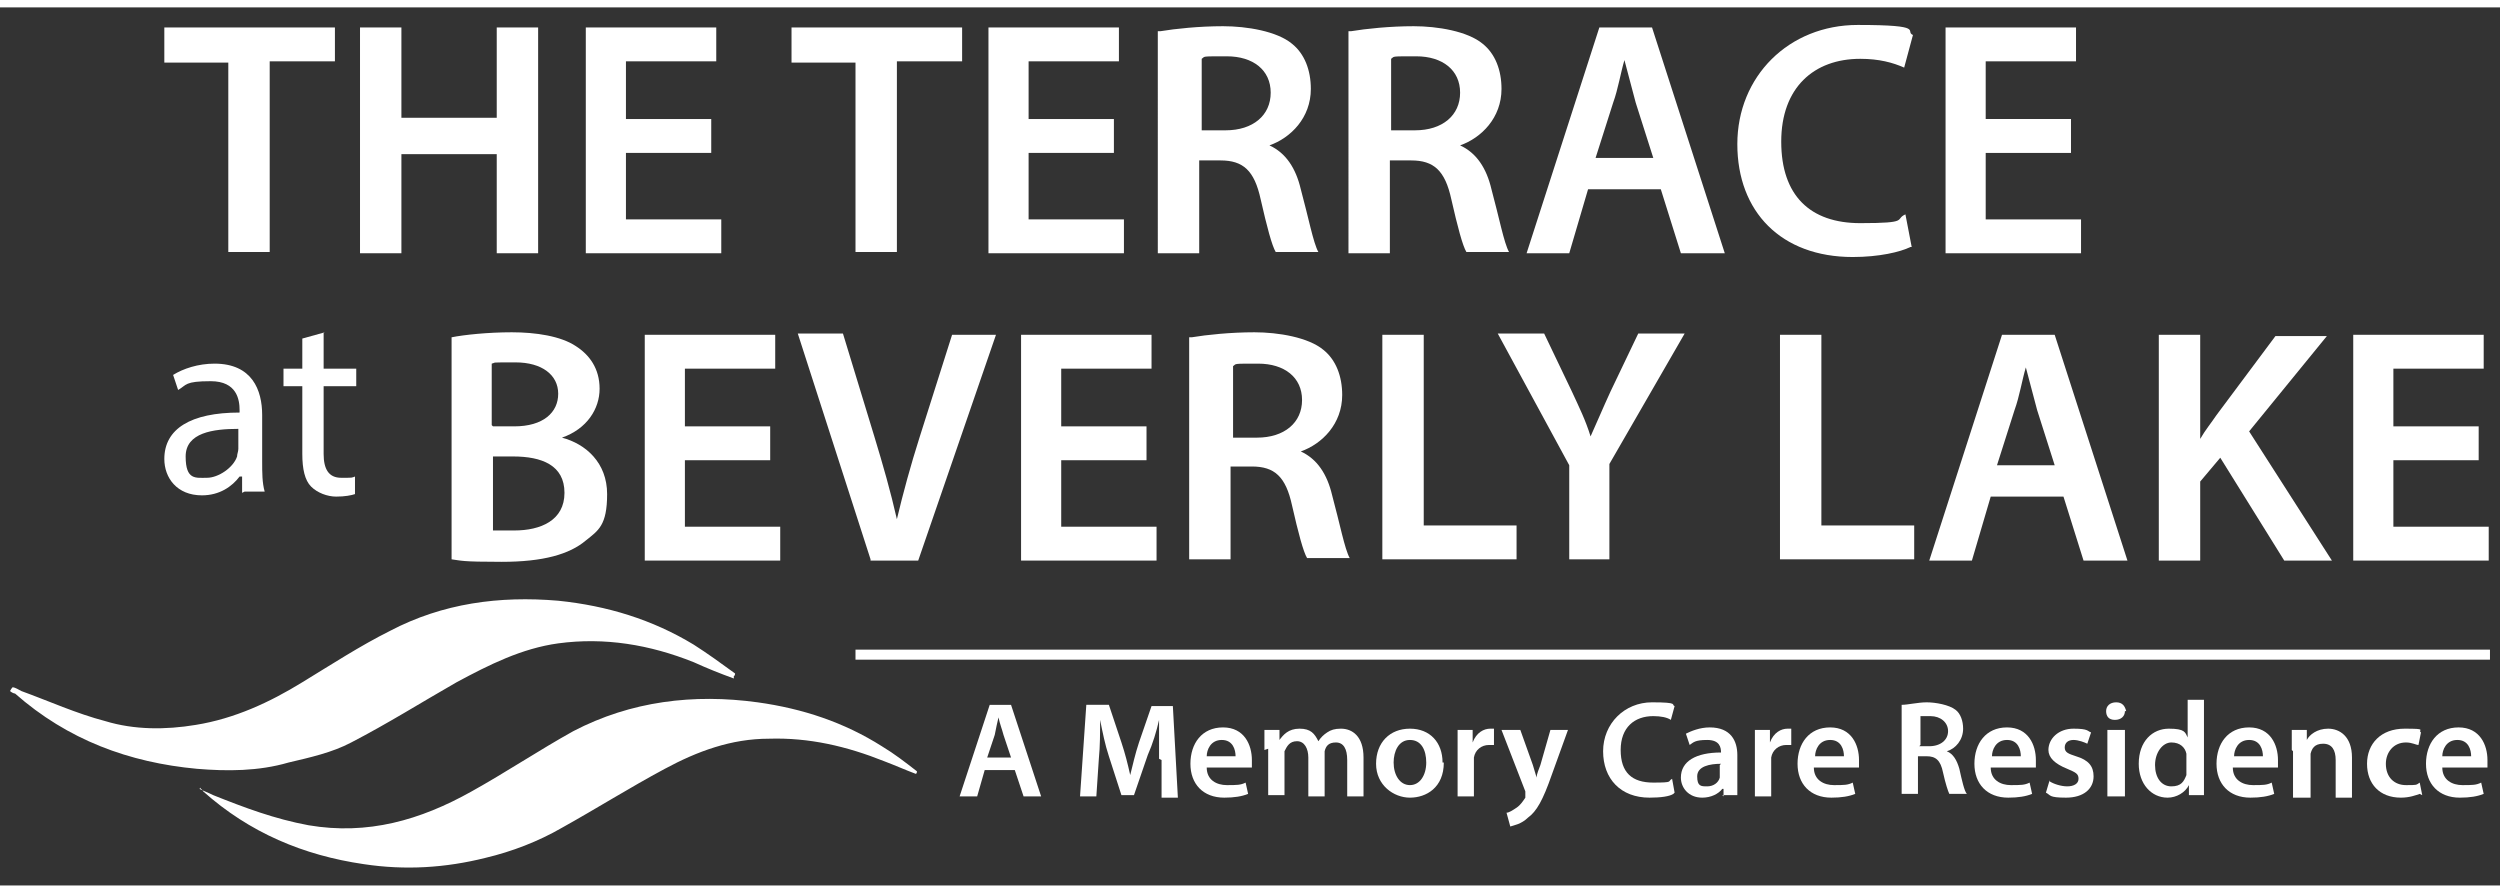
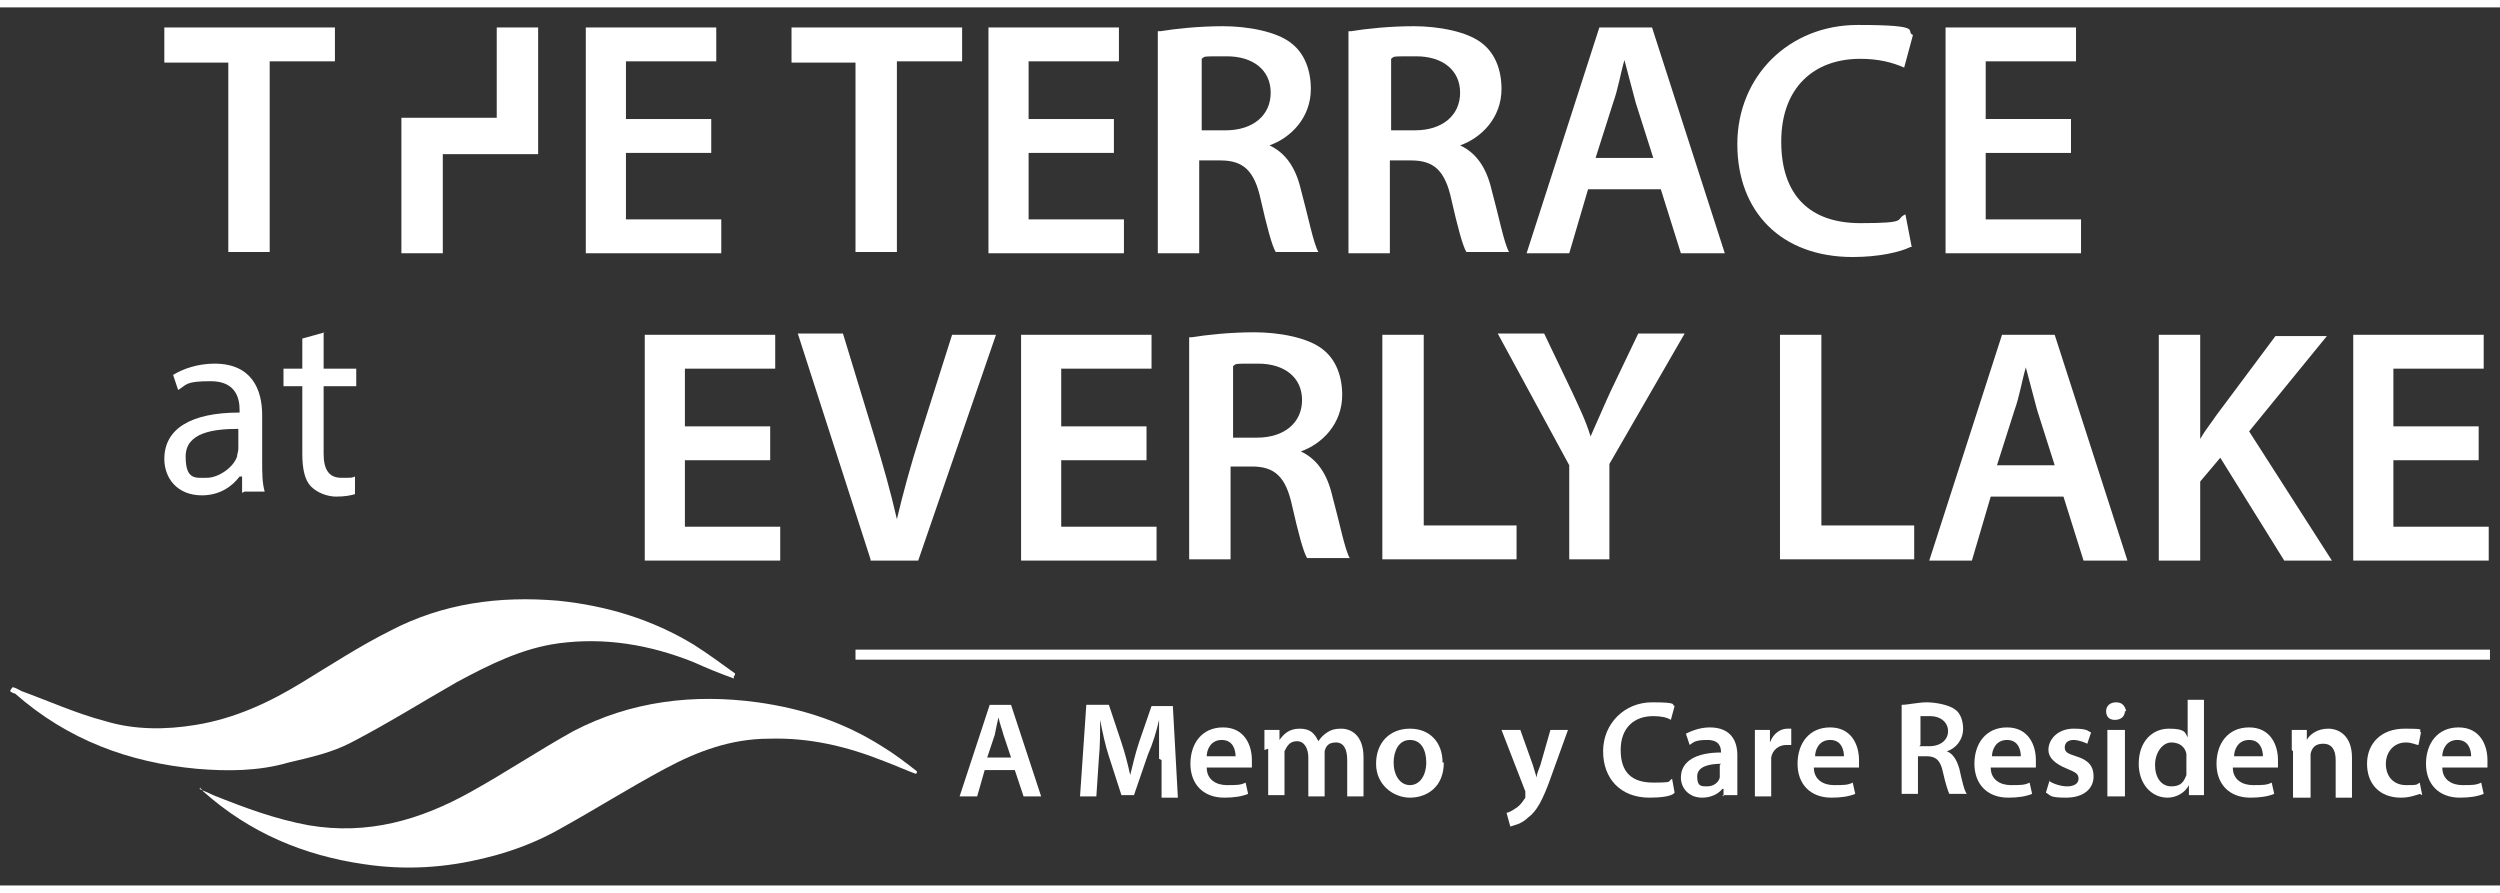
<svg xmlns="http://www.w3.org/2000/svg" id="Layer_1" width="2.8in" height="1in" version="1.1" viewBox="0 0 199.3 70">
  <rect x="0" y="0" width="199.3" height="70" fill="#333333" stroke="none" />
  <defs>
    <style> .st0 { fill: #fff; } </style>
  </defs>
  <g>
-     <path class="st0" d="M36,26.3c1-.2,2.9-.4,4.8-.4s3.9.3,5.1,1.1c1.1.7,1.9,1.8,1.9,3.4s-1,3.2-3,3.9h0c1.9.5,3.6,2,3.6,4.5s-.7,2.9-1.7,3.7c-1.3,1.1-3.4,1.7-6.7,1.7s-3.2-.1-4-.2v-17.7ZM39.3,33.4h1.7c2.3,0,3.5-1.1,3.5-2.6s-1.3-2.5-3.4-2.5-1.5,0-1.9.1v4.9ZM39.3,41.7c.4,0,1,0,1.7,0,2.1,0,4-.8,4-3s-1.8-2.9-4.1-2.9h-1.6v5.9Z" />
    <path class="st0" d="M61.4,36.1h-6.8v5.3h7.6v2.7h-10.8v-18h10.4v2.7h-7.2v4.6h6.8v2.7Z" />
    <path class="st0" d="M69.4,44l-5.8-18h3.6l2.5,8.2c.7,2.3,1.3,4.4,1.8,6.6h0c.5-2.1,1.1-4.3,1.8-6.5l2.6-8.2h3.5l-6.2,18h-3.8Z" />
    <path class="st0" d="M91.4,36.1h-6.8v5.3h7.6v2.7h-10.8v-18h10.4v2.7h-7.2v4.6h6.8v2.7Z" />
    <path class="st0" d="M95,26.3c1.2-.2,3.1-.4,5-.4s4.3.4,5.5,1.4c1,.8,1.5,2.1,1.5,3.6,0,2.3-1.6,3.9-3.3,4.5h0c1.3.6,2.1,1.8,2.5,3.5.6,2.2,1,4.3,1.4,5h-3.4c-.3-.5-.7-2-1.2-4.2-.5-2.3-1.4-3.1-3.2-3.1h-1.7v7.4h-3.3v-17.7ZM98.3,34.3h1.9c2.2,0,3.6-1.2,3.6-3s-1.4-2.9-3.5-2.9-1.7,0-2,.2v5.7Z" />
    <path class="st0" d="M110.2,26.1h3.3v15.2h7.4v2.7h-10.7v-18Z" />
    <path class="st0" d="M125.1,44v-7.5l-5.7-10.5h3.7l2.2,4.6c.6,1.3,1.1,2.3,1.5,3.6h0c.5-1.1,1-2.3,1.6-3.6l2.2-4.6h3.7l-6,10.4v7.6h-3.3Z" />
    <path class="st0" d="M141.9,26.1h3.3v15.2h7.4v2.7h-10.7v-18Z" />
    <path class="st0" d="M158.7,39l-1.5,5.1h-3.4l5.8-18h4.2l5.8,18h-3.5l-1.6-5.1h-5.7ZM163.8,36.5l-1.4-4.4c-.3-1.1-.6-2.3-.9-3.4h0c-.3,1-.5,2.3-.9,3.4l-1.4,4.4h4.6Z" />
    <path class="st0" d="M172.1,26.1h3.3v8.3h0c.4-.7.9-1.3,1.3-1.9l4.7-6.3h4.1l-6.2,7.6,6.6,10.3h-3.8l-5.1-8.2-1.6,1.9v6.3h-3.3v-18Z" />
    <path class="st0" d="M197.6,36.1h-6.8v5.3h7.6v2.7h-10.8v-18h10.4v2.7h-7.2v4.6h6.8v2.7Z" />
  </g>
  <g>
    <path class="st0" d="M18.2,4.4h-5.1V1.6h13.6v2.7h-5.2v15.2h-3.3V4.4Z" />
-     <path class="st0" d="M32,1.6v7.2h7.6V1.6h3.3v18h-3.3v-7.9h-7.6v7.9h-3.3V1.6h3.3Z" />
+     <path class="st0" d="M32,1.6v7.2h7.6V1.6h3.3v18v-7.9h-7.6v7.9h-3.3V1.6h3.3Z" />
    <path class="st0" d="M56.7,11.6h-6.8v5.3h7.6v2.7h-10.8V1.6h10.4v2.7h-7.2v4.6h6.8v2.7Z" />
    <path class="st0" d="M68.2,4.4h-5.1V1.6h13.6v2.7h-5.2v15.2h-3.3V4.4Z" />
    <path class="st0" d="M88.8,11.6h-6.8v5.3h7.6v2.7h-10.8V1.6h10.4v2.7h-7.2v4.6h6.8v2.7Z" />
    <path class="st0" d="M92.5,1.9c1.2-.2,3.1-.4,5-.4s4.3.4,5.5,1.4c1,.8,1.5,2.1,1.5,3.6,0,2.3-1.6,3.9-3.3,4.5h0c1.3.6,2.1,1.8,2.5,3.5.6,2.2,1,4.3,1.4,5h-3.4c-.3-.5-.7-2-1.2-4.2-.5-2.3-1.4-3.1-3.2-3.1h-1.7v7.4h-3.3V1.9ZM95.8,9.8h1.9c2.2,0,3.6-1.2,3.6-3s-1.4-2.9-3.5-2.9-1.7,0-2,.2v5.7Z" />
    <path class="st0" d="M107.7,1.9c1.2-.2,3.1-.4,5-.4s4.3.4,5.5,1.4c1,.8,1.5,2.1,1.5,3.6,0,2.3-1.6,3.9-3.3,4.5h0c1.3.6,2.1,1.8,2.5,3.5.6,2.2,1,4.3,1.4,5h-3.4c-.3-.5-.7-2-1.2-4.2-.5-2.3-1.4-3.1-3.2-3.1h-1.7v7.4h-3.3V1.9ZM110.9,9.8h1.9c2.2,0,3.6-1.2,3.6-3s-1.4-2.9-3.5-2.9-1.7,0-2,.2v5.7Z" />
    <path class="st0" d="M126.6,14.5l-1.5,5.1h-3.4l5.8-18h4.2l5.8,18h-3.5l-1.6-5.1h-5.7ZM131.8,12l-1.4-4.4c-.3-1.1-.6-2.3-.9-3.4h0c-.3,1-.5,2.3-.9,3.4l-1.4,4.4h4.6Z" />
    <path class="st0" d="M152.3,19.1c-.8.4-2.5.8-4.6.8-5.7,0-9.2-3.6-9.2-9s4.1-9.5,9.6-9.5,3.7.5,4.4.8l-.7,2.6c-.9-.4-2-.7-3.5-.7-3.7,0-6.3,2.3-6.3,6.6s2.3,6.5,6.3,6.5,2.7-.3,3.6-.7l.5,2.6Z" />
    <path class="st0" d="M165.1,11.6h-6.8v5.3h7.6v2.7h-10.8V1.6h10.4v2.7h-7.2v4.6h6.8v2.7Z" />
  </g>
  <g>
    <path class="st0" d="M19.3,38.7v-1.3h-.2c-.6.8-1.6,1.5-3,1.5-2,0-3-1.4-3-2.9,0-2.4,2.1-3.7,6-3.7v-.2c0-.8-.2-2.3-2.3-2.3s-1.9.3-2.6.7l-.4-1.2c.8-.5,2-.9,3.3-.9,3,0,3.8,2.1,3.8,4.1v3.7c0,.9,0,1.7.2,2.4h-1.6ZM19,33.6c-2,0-4.2.3-4.2,2.2s.8,1.7,1.7,1.7,2.1-.8,2.4-1.7c0-.2.1-.4.1-.6v-1.7Z" />
    <path class="st0" d="M25.8,25.9v2.9h2.6v1.4h-2.6v5.4c0,1.2.4,1.9,1.4,1.9s.8,0,1.1-.1v1.4c-.3.1-.8.2-1.5.2s-1.5-.3-2-.8c-.5-.5-.7-1.4-.7-2.6v-5.4h-1.5v-1.4h1.5v-2.4l1.8-.5Z" />
  </g>
  <g>
    <path class="st0" d="M78.5,60.8l-.6,2.1h-1.4l2.4-7.3h1.7l2.4,7.3h-1.4l-.7-2.1h-2.3ZM80.6,59.8l-.6-1.8c-.1-.4-.3-.9-.4-1.4h0c-.1.4-.2.9-.3,1.4l-.6,1.8h1.9Z" />
    <path class="st0" d="M92.4,59.9c0-.9,0-2.1,0-3.1h0c-.2.9-.5,1.9-.9,2.8l-1.1,3.2h-1l-1-3.1c-.3-.9-.5-1.9-.7-2.9h0c0,1,0,2.1-.1,3.1l-.2,3h-1.3l.5-7.3h1.8l1,3c.3.9.5,1.7.7,2.6h0c.2-.8.4-1.7.7-2.6l1-2.9h1.7l.4,7.3h-1.3v-3Z" />
    <path class="st0" d="M96.2,60.6c0,1,.8,1.4,1.6,1.4s1.1,0,1.5-.2l.2.9c-.5.2-1.1.3-1.9.3-1.7,0-2.7-1.1-2.7-2.7s.9-2.9,2.6-2.9,2.3,1.4,2.3,2.6,0,.4,0,.6h-3.6ZM98.5,59.7c0-.5-.2-1.3-1.1-1.3s-1.2.8-1.2,1.3h2.3Z" />
    <path class="st0" d="M100.8,59.2c0-.6,0-1.1,0-1.6h1.2v.8h0c.3-.4.7-.9,1.6-.9s1.2.4,1.5,1h0c.2-.3.4-.5.7-.7.3-.2.6-.3,1.1-.3.9,0,1.8.6,1.8,2.3v3.1h-1.3v-2.9c0-.9-.3-1.4-.9-1.4s-.8.3-.9.7c0,.1,0,.3,0,.4v3.2h-1.3v-3.1c0-.7-.3-1.3-.9-1.3s-.8.4-1,.8c0,.1,0,.3,0,.4v3.1h-1.3v-3.7Z" />
    <path class="st0" d="M115.1,60.2c0,2-1.4,2.8-2.7,2.8s-2.7-1-2.7-2.7,1.1-2.8,2.7-2.8,2.6,1.1,2.6,2.7ZM111.1,60.2c0,1,.5,1.8,1.3,1.8s1.3-.8,1.3-1.8-.4-1.8-1.3-1.8-1.3.9-1.3,1.8Z" />
-     <path class="st0" d="M116.2,59.3c0-.7,0-1.2,0-1.7h1.2v1h0c.3-.8.9-1.1,1.4-1.1s.2,0,.3,0v1.3c-.1,0-.2,0-.4,0-.6,0-1.1.4-1.2,1,0,.1,0,.3,0,.4v2.7h-1.3v-3.6Z" />
    <path class="st0" d="M121.2,57.6l1,2.8c.1.3.2.7.3,1h0c0-.3.2-.7.3-1l.8-2.8h1.4l-1.3,3.6c-.7,2-1.2,2.9-1.9,3.4-.5.5-1.1.6-1.4.7l-.3-1.1c.2,0,.5-.2.8-.4.3-.2.5-.5.7-.8,0,0,0-.2,0-.2s0-.1,0-.3l-1.9-4.9h1.5Z" />
    <path class="st0" d="M133.4,62.7c-.3.2-1,.3-1.9.3-2.3,0-3.7-1.5-3.7-3.7s1.7-3.9,3.9-3.9,1.5.2,1.8.3l-.3,1.1c-.3-.2-.8-.3-1.4-.3-1.5,0-2.6.9-2.6,2.7s.9,2.6,2.6,2.6,1.1-.1,1.5-.3l.2,1.1Z" />
    <path class="st0" d="M137.4,62.9v-.6h-.1c-.3.4-.9.7-1.6.7-1.1,0-1.7-.8-1.7-1.6,0-1.3,1.2-2,3.2-2h0c0-.4-.1-1-1.1-1s-1.1.2-1.4.4l-.3-.9c.4-.2,1.1-.5,1.9-.5,1.7,0,2.2,1.1,2.2,2.2v1.9c0,.5,0,.9,0,1.3h-1.2ZM137.2,60.3c-.9,0-1.9.2-1.9,1s.3.8.8.8.9-.3,1-.7c0,0,0-.2,0-.3v-.7Z" />
    <path class="st0" d="M139.9,59.3c0-.7,0-1.2,0-1.7h1.2v1h0c.3-.8.9-1.1,1.4-1.1s.2,0,.3,0v1.3c-.1,0-.2,0-.4,0-.6,0-1.1.4-1.2,1,0,.1,0,.3,0,.4v2.7h-1.3v-3.6Z" />
    <path class="st0" d="M144.6,60.6c0,1,.8,1.4,1.6,1.4s1.1,0,1.5-.2l.2.9c-.5.2-1.1.3-1.9.3-1.7,0-2.7-1.1-2.7-2.7s.9-2.9,2.6-2.9,2.3,1.4,2.3,2.6,0,.4,0,.6h-3.6ZM147,59.7c0-.5-.2-1.3-1.1-1.3s-1.2.8-1.2,1.3h2.3Z" />
    <path class="st0" d="M151.6,55.6c.5,0,1.3-.2,2-.2s1.8.2,2.3.6c.4.3.6.9.6,1.5,0,.9-.6,1.6-1.3,1.8h0c.5.2.8.7,1,1.4.2.9.4,1.8.6,2h-1.4c-.1-.2-.3-.8-.5-1.7-.2-1-.6-1.3-1.3-1.3h-.7v3h-1.3v-7.2ZM153,58.9h.8c.9,0,1.5-.5,1.5-1.2s-.6-1.2-1.4-1.2-.7,0-.8,0v2.3Z" />
    <path class="st0" d="M158.7,60.6c0,1,.8,1.4,1.6,1.4s1.1,0,1.5-.2l.2.9c-.5.2-1.1.3-1.9.3-1.7,0-2.7-1.1-2.7-2.7s.9-2.9,2.6-2.9,2.3,1.4,2.3,2.6,0,.4,0,.6h-3.6ZM161.1,59.7c0-.5-.2-1.3-1.1-1.3s-1.2.8-1.2,1.3h2.3Z" />
    <path class="st0" d="M163.4,61.7c.3.2.9.4,1.4.4s.9-.2.9-.6-.2-.5-.9-.8c-1-.4-1.5-.9-1.5-1.5,0-.9.8-1.7,2-1.7s1.1.2,1.4.3l-.3.9c-.2-.1-.7-.3-1.1-.3s-.7.2-.7.6.3.5.9.7c1,.3,1.4.8,1.4,1.6,0,1-.8,1.7-2.2,1.7s-1.2-.2-1.6-.4l.3-1Z" />
    <path class="st0" d="M169.4,56.1c0,.4-.3.7-.8.7s-.7-.3-.7-.7.3-.7.8-.7.7.3.8.7ZM168,62.9v-5.3h1.4v5.3h-1.4Z" />
    <path class="st0" d="M175.7,55.1v6.2c0,.5,0,1.1,0,1.5h-1.2v-.8h0c-.3.6-1,1-1.7,1-1.3,0-2.3-1.1-2.3-2.7,0-1.8,1.1-2.8,2.4-2.8s1.3.3,1.5.7h0v-3h1.3ZM174.3,59.8c0-.1,0-.2,0-.3-.1-.5-.5-.9-1.2-.9s-1.3.8-1.3,1.8.5,1.7,1.3,1.7,1-.4,1.2-.9c0-.1,0-.3,0-.4v-.8Z" />
    <path class="st0" d="M178,60.6c0,1,.8,1.4,1.6,1.4s1.1,0,1.5-.2l.2.9c-.5.2-1.1.3-1.9.3-1.7,0-2.7-1.1-2.7-2.7s.9-2.9,2.6-2.9,2.3,1.4,2.3,2.6,0,.4,0,.6h-3.6ZM180.4,59.7c0-.5-.2-1.3-1.1-1.3s-1.2.8-1.2,1.3h2.3Z" />
    <path class="st0" d="M182.7,59.2c0-.6,0-1.1,0-1.6h1.2v.8h0c.2-.4.8-.9,1.7-.9s1.9.6,1.9,2.3v3.2h-1.3v-3c0-.8-.3-1.3-1-1.3s-.9.4-1,.8c0,.1,0,.3,0,.4v3.1h-1.4v-3.7Z" />
    <path class="st0" d="M192.9,62.7c-.3.1-.8.3-1.5.3-1.7,0-2.7-1.1-2.7-2.7s1.1-2.8,3-2.8,1,.1,1.3.3l-.2,1c-.2,0-.5-.2-1-.2-1,0-1.6.8-1.6,1.7,0,1.1.7,1.7,1.6,1.7s.8,0,1.1-.2l.2,1Z" />
    <path class="st0" d="M194.7,60.6c0,1,.8,1.4,1.6,1.4s1.1,0,1.5-.2l.2.9c-.5.2-1.1.3-1.9.3-1.7,0-2.7-1.1-2.7-2.7s.9-2.9,2.6-2.9,2.3,1.4,2.3,2.6,0,.4,0,.6h-3.6ZM197,59.7c0-.5-.2-1.3-1.1-1.3s-1.2.8-1.2,1.3h2.3Z" />
  </g>
  <rect class="st0" x="68.2" y="51.2" width="130.3" height=".8" />
  <path class="st0" d="M58.5,53.5c-1.1-.4-2.1-.8-3.2-1.3-3.5-1.4-7.1-2-10.8-1.5-2.9.4-5.5,1.7-8.1,3.1-2.8,1.6-5.5,3.3-8.4,4.8-1.5.8-3.3,1.2-5,1.6-2.4.7-4.9.7-7.3.5-5.4-.5-10.3-2.3-14.5-6-.1,0-.3-.1-.4-.2,0,0,.1-.2.2-.3.2,0,.5.2.7.3,2.2.8,4.4,1.8,6.7,2.4,2.3.7,4.8.7,7.2.3,3.1-.5,5.9-1.8,8.5-3.4,2.3-1.4,4.6-2.9,7-4.1,4.2-2.2,8.7-2.8,13.4-2.4,3.9.4,7.5,1.5,10.8,3.5,1.1.7,2.2,1.5,3.3,2.3,0,0,0,.2-.1.2Z" />
  <path class="st0" d="M15.9,62.3c.4.2.7.3,1.1.5,2.5,1,4.9,1.9,7.6,2.4,4.7.8,8.9-.4,13-2.7,2.7-1.5,5.4-3.3,8.1-4.8,4.6-2.4,9.6-3,14.7-2.3,3.6.5,6.9,1.6,9.9,3.5,1,.6,1.9,1.3,2.8,2,0,0,0,.2-.1.2-.8-.3-1.7-.7-2.5-1-3-1.2-6-1.9-9.2-1.8-3,0-5.7,1-8.3,2.4-2.8,1.5-5.5,3.2-8.2,4.7-1.9,1.1-4,1.9-6.1,2.4-3.2.8-6.4,1-9.7.5-4.8-.7-9.1-2.5-12.8-5.8,0,0-.1-.2-.2-.2,0,0,0,0,0-.1Z" />
</svg>